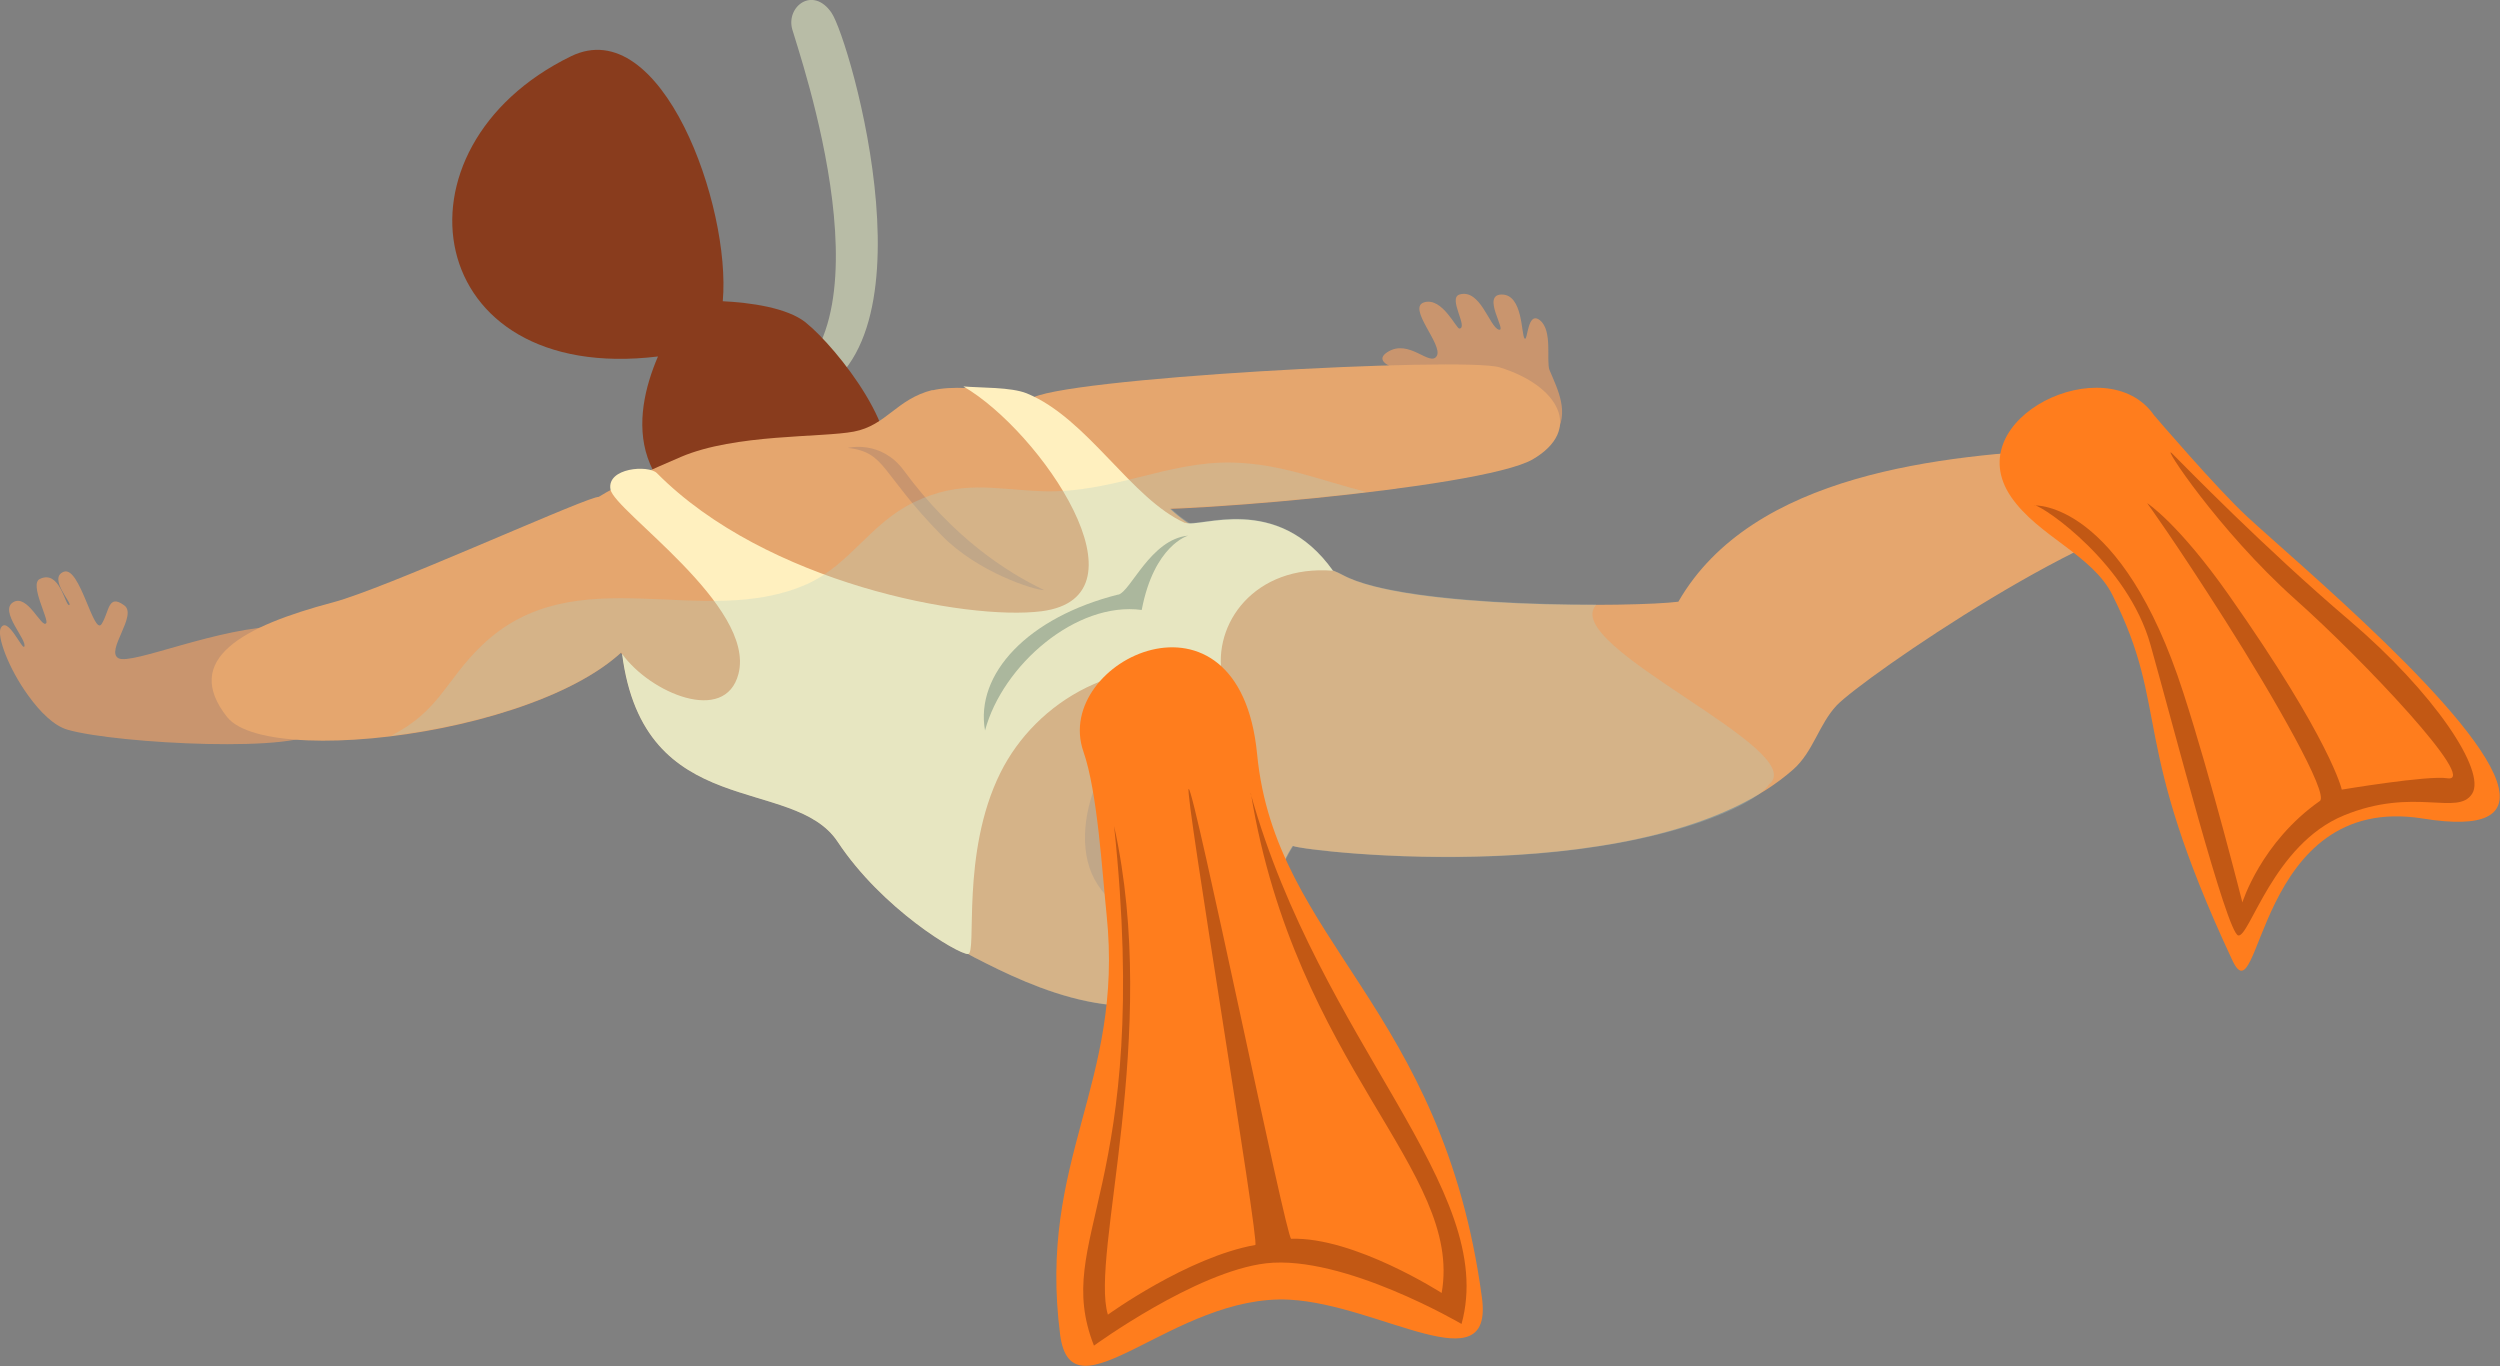
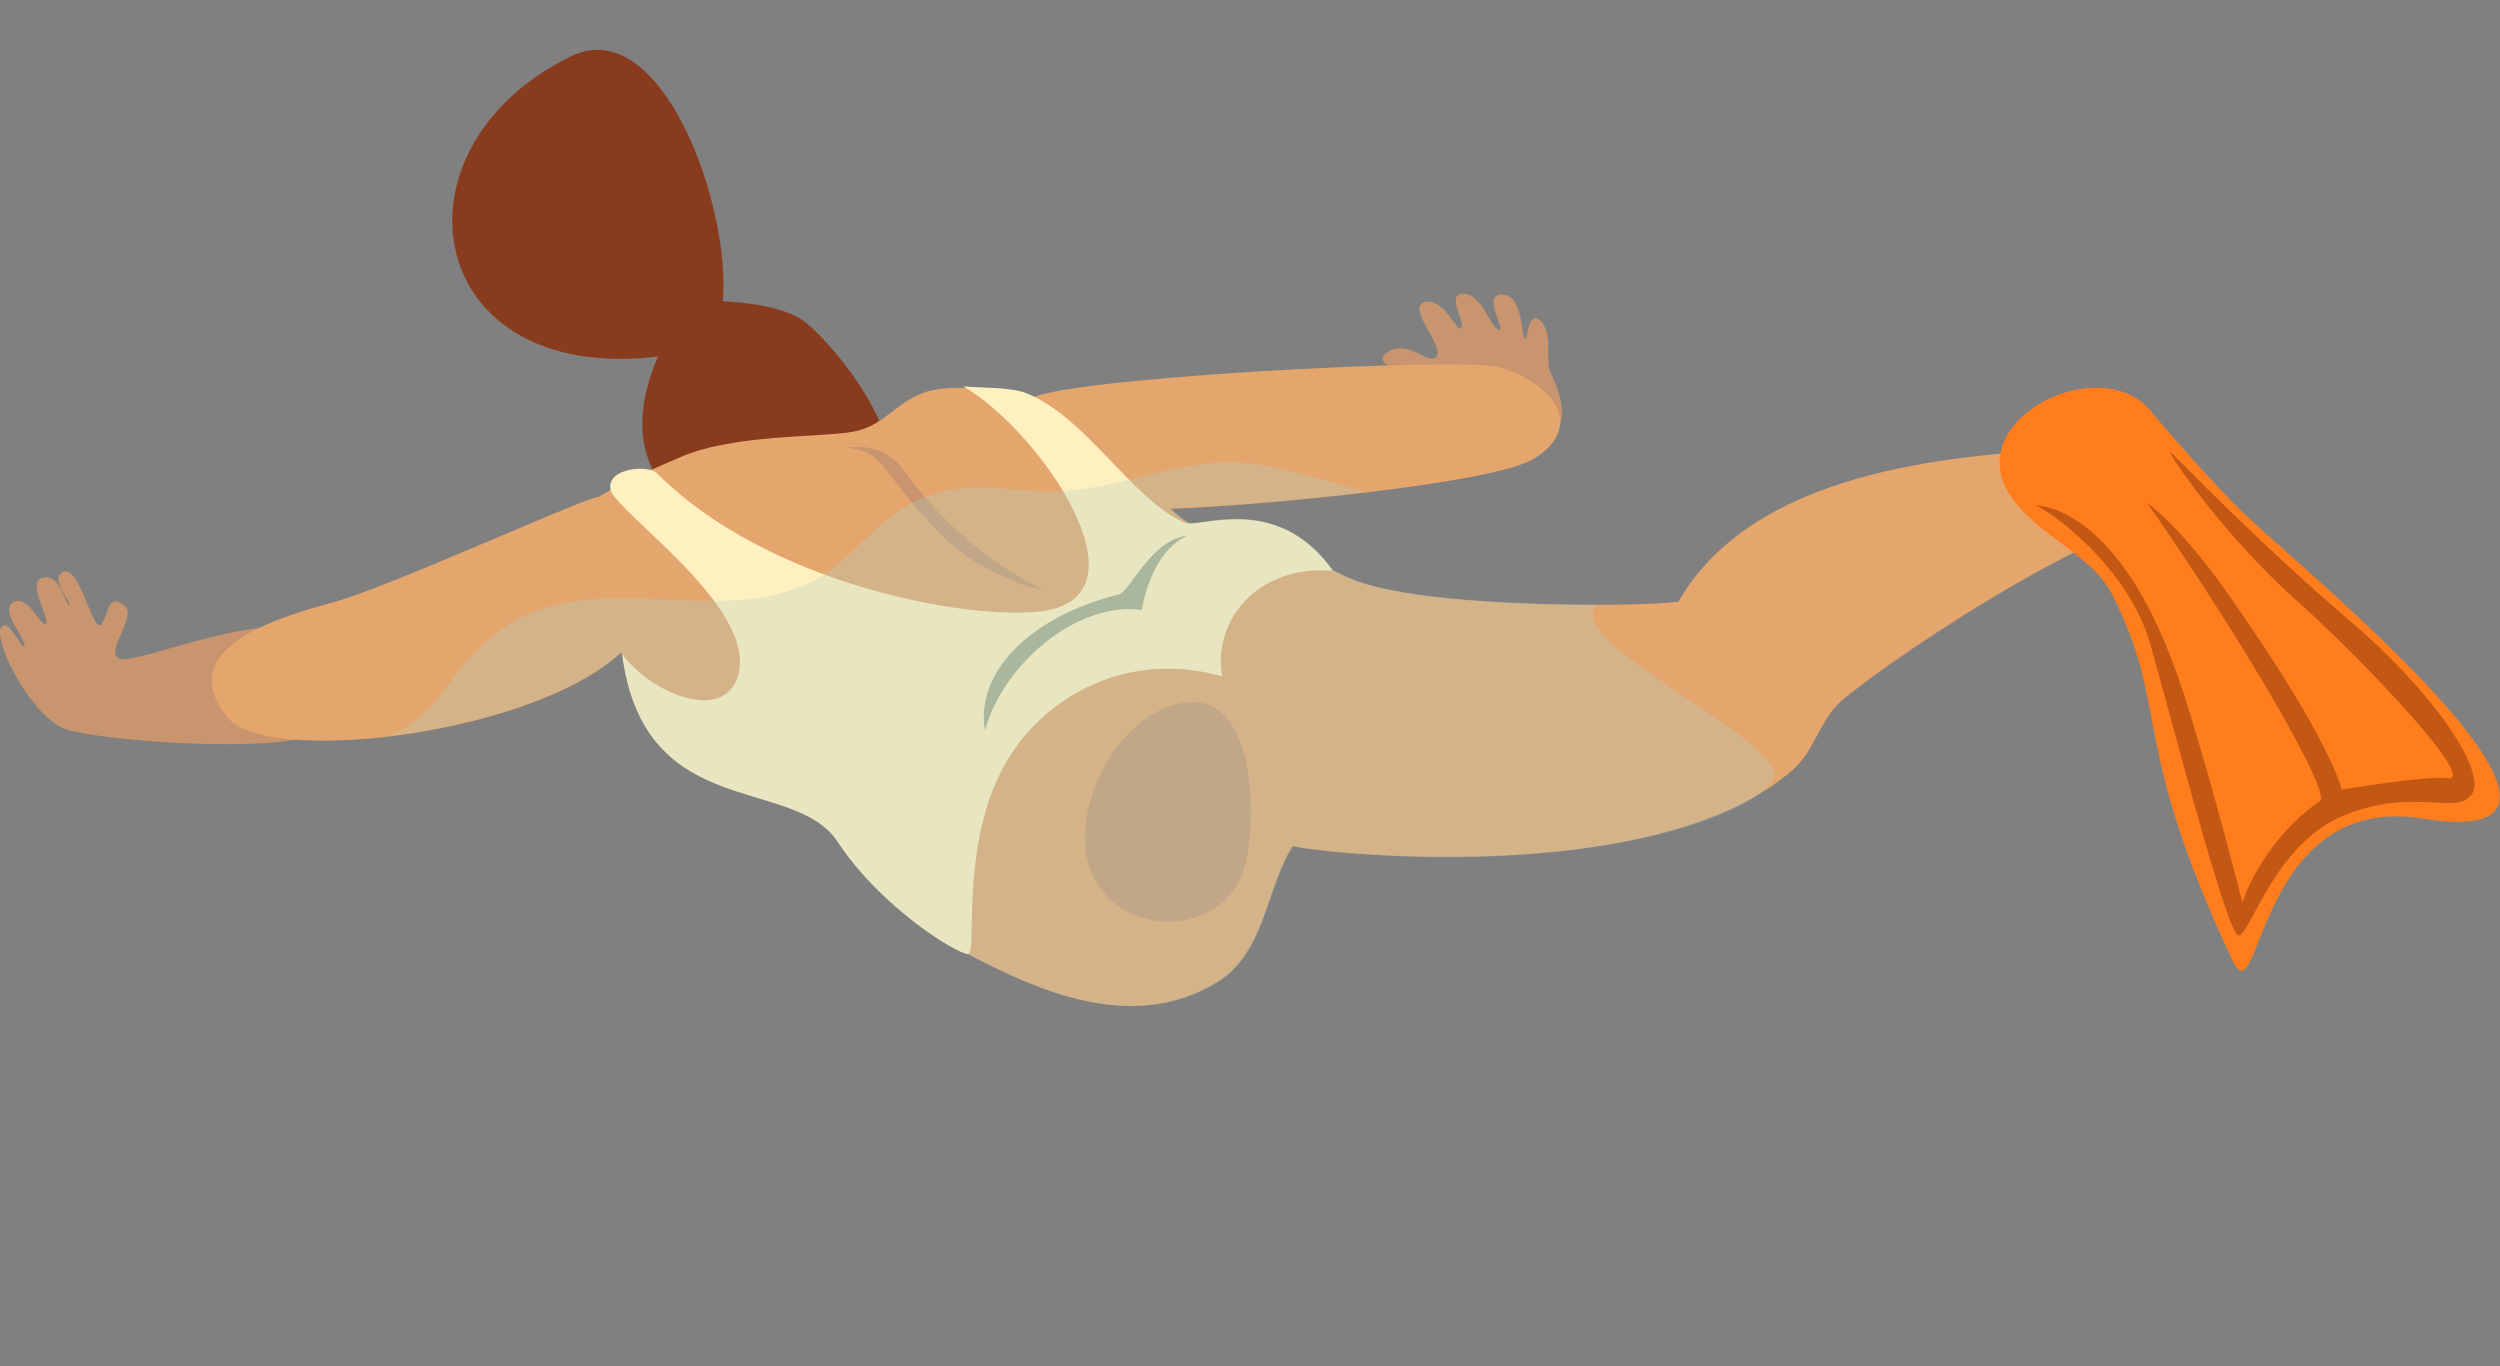
<svg xmlns="http://www.w3.org/2000/svg" viewBox="0 0 96.85 52.92">
  <rect x="0" y="0" width="96.85" height="52.92" fill="#808080" stroke="none" />
  <defs>
    <style>.cls-1{fill:#add1c5;}.cls-1,.cls-2{mix-blend-mode:multiply;opacity:.3;}.cls-3{fill:#893c1d;}.cls-4{isolation:isolate;}.cls-5{fill:#c9956e;}.cls-6{fill:#a9ac8b;}.cls-7{fill:#ff7d1d;}.cls-8{fill:#fff0bf;}.cls-9{fill:#e5a66e;}.cls-10{fill:#b8bca6;}.cls-2{fill:#300;}</style>
  </defs>
  <g class="cls-4">
    <g id="_レイヤー_2">
      <g id="_レイヤー_5">
-         <path class="cls-10" d="M32.21.49c-.72-1.04-1.76-.24-1.52.64.24.88,4.19,12.11-.88,14.1l1.04.32c5.7-1.52,2.08-14.02,1.36-15.06Z" />
        <path class="cls-3" d="M31.21,12.49c-.73-.58-2.18-.77-3.21-.82.33-3.68-2.37-11.2-5.88-9.49-7.26,3.54-5.77,12.74,3.37,11.63-.5,1.16-.85,2.61-.4,3.92.9,2.64,5.37,6.01,9.07.78,1.07-1.5-1.74-5.05-2.94-6.01Z" />
        <path class="cls-9" d="M80.36,17.38c-5.08.25-12.47.94-15.34,5.93-1.59.21-10.54.3-13-1.03-1.88-1.01-4.43-.03-5.51,3.02,0,0-9.7-.72-11,8.35-.21,1.47-.43,2.06,2.22,3.43,2.37,1.22,6.13,3,9.43.96,1.86-1.15,1.89-3.7,2.92-5.27.58.23,14.03,1.79,19.4-2.97.77-.69.98-1.73,1.67-2.47,1.01-1.06,10.33-7.5,13.87-7.5-1-1.16-3.42-1.98-4.67-2.46Z" />
        <path class="cls-5" d="M45.99,27.21c-2.8.29-4.82,4.56-3.59,6.85,1.25,2.32,4.87,2.13,5.74-.23.58-1.57.65-6.92-2.15-6.62Z" />
        <path class="cls-5" d="M11,24.26c-2.48,0-5.9,1.52-6.41,1.24-.52-.28.76-1.67.22-2.05-.63-.46-.57.24-.87.72-.31.5-.84-2.26-1.47-2.02-.63.24.37,1.26.21,1.29-.16.03-.36-1.39-1.14-1.01-.41.2.36,1.57.25,1.71-.17.23-.72-1.15-1.28-.81-.56.34.56,1.47.43,1.72-.08.14-.65-1.21-.91-.72-.16.3.29,1.55,1.06,2.61.46.64,1,1.18,1.53,1.33,1.91.55,9.28.92,9.67,0,.39-.93,1.18-3.99-1.29-4Z" />
        <path class="cls-9" d="M23.08,19.27c-1.14.33-8.18,3.53-10.16,4.06-3.52.93-5.89,2.21-4.12,4.45,1.74,2.19,15.08.3,16.35-4.12.32-1.12-.93-4.72-2.07-4.39Z" />
        <path class="cls-5" d="M54.85,18c-2.08-1.12,1.48-3.1.82-3.28-.66-.18-2.76-.54-1.92-1.08.84-.54,1.65.59,1.91.15.26-.43-1.18-1.88-.48-2.08.7-.2,1.24,1.04,1.36,1.02.35-.04-.46-1.18,0-1.32.81-.24,1.16,1.25,1.52,1.36.35.11-.7-1.36.12-1.36s.75,1.54.88,1.7c.13.16.1-1.1.6-.7.5.4.23,1.59.37,1.93.34.8.77,1.64.23,2.5-.57.88-3.32,2.28-5.41,1.16Z" />
        <path class="cls-9" d="M39.9,15.47c.92-.82,16.81-1.66,18.19-1.24,2.29.7,3.26,2.42,1.28,3.57-1.98,1.14-15.1,2.24-16.54,1.88-1.44-.36-3.84-3.39-2.93-4.21Z" />
        <path class="cls-9" d="M36.12,15.11c-1.39.35-1.78,1.37-3.04,1.61-1.26.24-4.59.08-6.7.98-2.1.9-5.04,2.21-4.69,3.44.36,1.26,2.83,5.51,5.77,7.8,0,0,5.59,3.59,6.49,3.77.9.18-.72-3.53,2.05-6.29,2.76-2.76,13.94-5.09,13.94-5.09,0,0-.75-.39-3.33-.81-1.3-.21-3.88-3.9-4.9-4.51-1.02-.6-4.2-1.23-5.58-.89Z" />
        <path class="cls-5" d="M32.84,17.35c1.5.18,1.23.93,3.64,3.39,1.39,1.43,3.61,2.13,3.97,2.12-1.48-.71-3.52-2.03-5.44-4.64-.88-1.19-2.16-.87-2.16-.87Z" />
        <path class="cls-8" d="M45.91,20.26c-2.09-.93-3.77-4.05-6.13-5.02-.62-.25-1.79-.21-2.46-.27,3,1.74,7.37,8.15,3.03,8.71-2.9.37-10.67-1.08-14.9-5.35-.33-.33-1.95-.21-1.8.63s5.63,4.51,4.96,7.14c-.51,1.99-3.43.74-4.51-.77.84,6.55,6.63,4.68,8.35,7.28,1.72,2.6,4.65,4.35,5.05,4.35.37,0-.3-3.9,1.26-7.03,1.36-2.73,4.67-4.82,8.59-3.73-.39-2.02,1.24-4.33,4.29-4.09-2.18-3.06-5.19-1.62-5.73-1.86Z" />
        <path class="cls-6" d="M43.33,23.03c-3.51.88-5.56,3.08-5.17,5.27.68-2.54,3.54-5.01,6.07-4.67.48-2.52,1.8-2.88,1.8-2.88-1.46.14-2.22,2.16-2.71,2.29Z" />
        <path class="cls-1" d="M61.83,23.44c-1.41,1.58,8.37,5.63,6.7,6.95-.49.8-4.71,2.95-13.21,2.81-2.86-.05-5-.33-5.22-.42-1.03,1.58-1.05,4.12-2.92,5.27-3.31,2.04-7.07.26-9.44-.96-.08-.05-.16-.08-.23-.13,0,0,0,0,0,0-.4,0-3.32-1.74-5.05-4.35-1.72-2.6-7.51-.73-8.35-7.28-.01-.03-.03-.04-.04-.06-1.86,1.7-5.59,2.83-8.92,3.23,1.88-.95,2.11-2.15,3.52-3.5,3.63-3.48,8.56-.56,12.61-2.38,1.64-.74,2.44-2.35,4.12-3.16,1.84-.89,3.11-.5,4.99-.43,2.69.09,4.82-1.17,7.36-1.11,1.88.04,3.46.71,5.19,1.14-2.65.32-5.55.55-7.59.63.26.24.51.44.74.57.83.01,3.53-.98,5.54,1.83.13.05.27.11.39.18,1.7.91,6.48,1.15,9.81,1.15Z" />
        <path class="cls-7" d="M87.06,20.02c-1.19-1.1-3.61-3.93-3.61-3.93-1.84-2.66-7.62.12-5.54,3.16,1.05,1.53,3.16,2.25,3.93,3.81,2.25,4.49.63,5.57,4.64,14.14,1.11,2.38.89-6.53,7.38-5.49,2.42.39,3.17-.15,2.94-1.19-.6-2.7-7.84-8.74-9.75-10.51Z" />
        <path class="cls-2" d="M78.82,19.57c.4.08,3.61,2.28,4.49,5.41.88,3.12,2.96,11.18,3.4,11.26.44.08,1.36-3.53,4.09-4.65,2.72-1.12,4.41.04,4.97-.84.56-.88-1.48-3.93-4.77-6.73-3.29-2.8-6.37-5.97-6.85-6.45-.48-.48,1.8,3,4.77,5.65,2.61,2.32,7.16,7.13,5.89,6.93-.76-.12-4.09.44-4.09.44,0,0-.4-1.88-4.37-7.53-1.96-2.79-3.17-3.57-3.17-3.57,0,0,1.06,1.45,3.04,4.57,1.88,2.96,4.02,6.71,3.65,6.97-2.28,1.6-3,3.93-3,3.93,0,0-1.21-4.8-2.29-8.13-2.4-7.45-5.77-7.25-5.77-7.25Z" />
-         <path class="cls-7" d="M57.41,50.27c-1.52-11.3-8.01-13.78-8.71-21.06-.69-7.11-7.95-3.62-6.73-.1.55,1.57.73,4.71.9,6.33.68,6.57-2.68,9.46-1.8,16.27.45,3.43,4.41-1.6,8.89-1.36,3.51.19,7.91,3.33,7.45-.08Z" />
-         <path class="cls-2" d="M48.46,30.74c1.74,10.58,8.23,14.6,7.39,19.35,0,0-3.39-2.18-5.83-2.1-.19,0-3.76-17.45-3.97-17.43-.18.02,2.76,17.64,2.58,17.67-2.63.47-5.71,2.7-5.71,2.7-.7-2.3,2.04-10.82.24-18.93,1.5,14.18-2.44,15.9-.78,20.13,0,0,3.94-2.87,6.67-3.19,2.99-.34,7.57,2.35,7.57,2.35,1.44-5.23-5.47-10.88-8.17-20.55Z" />
      </g>
    </g>
  </g>
</svg>